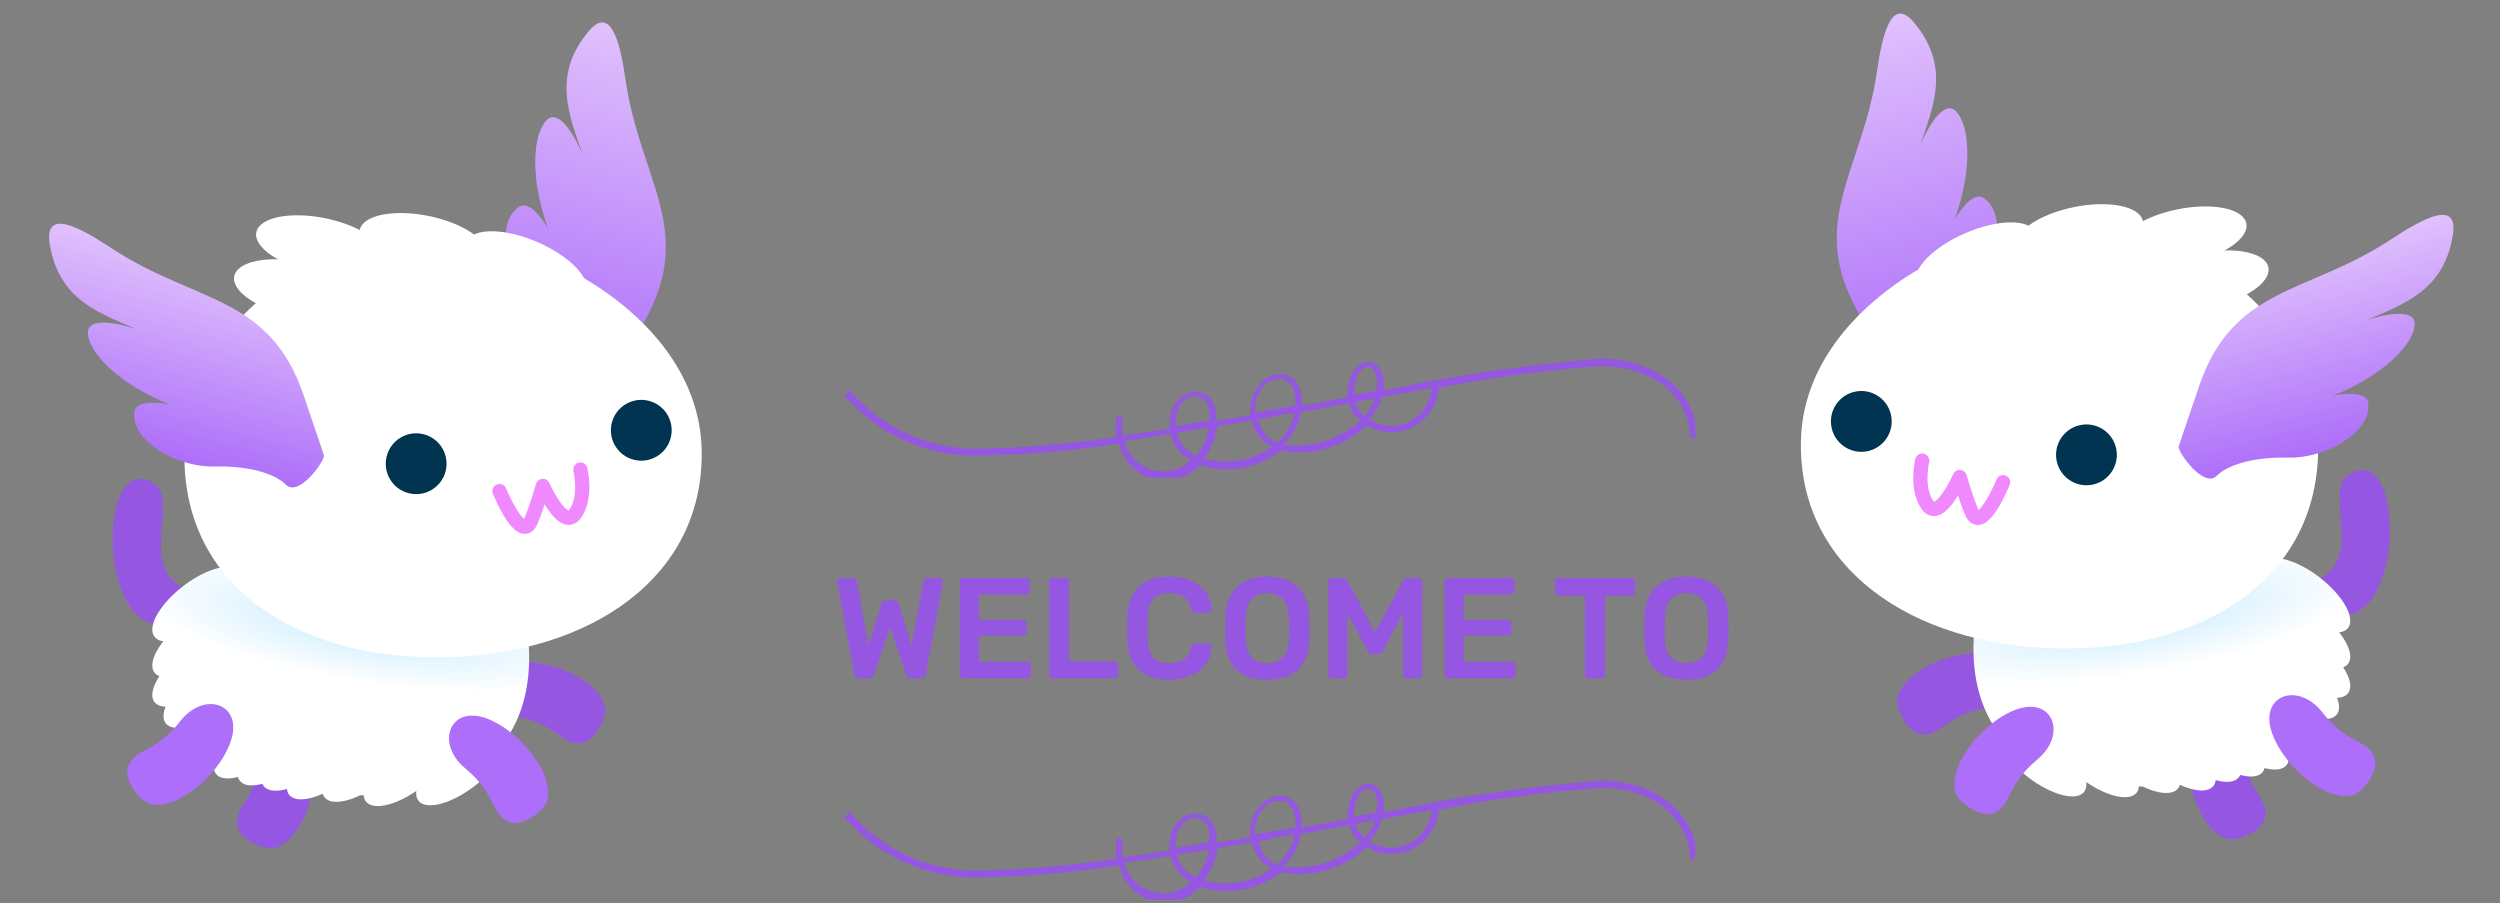
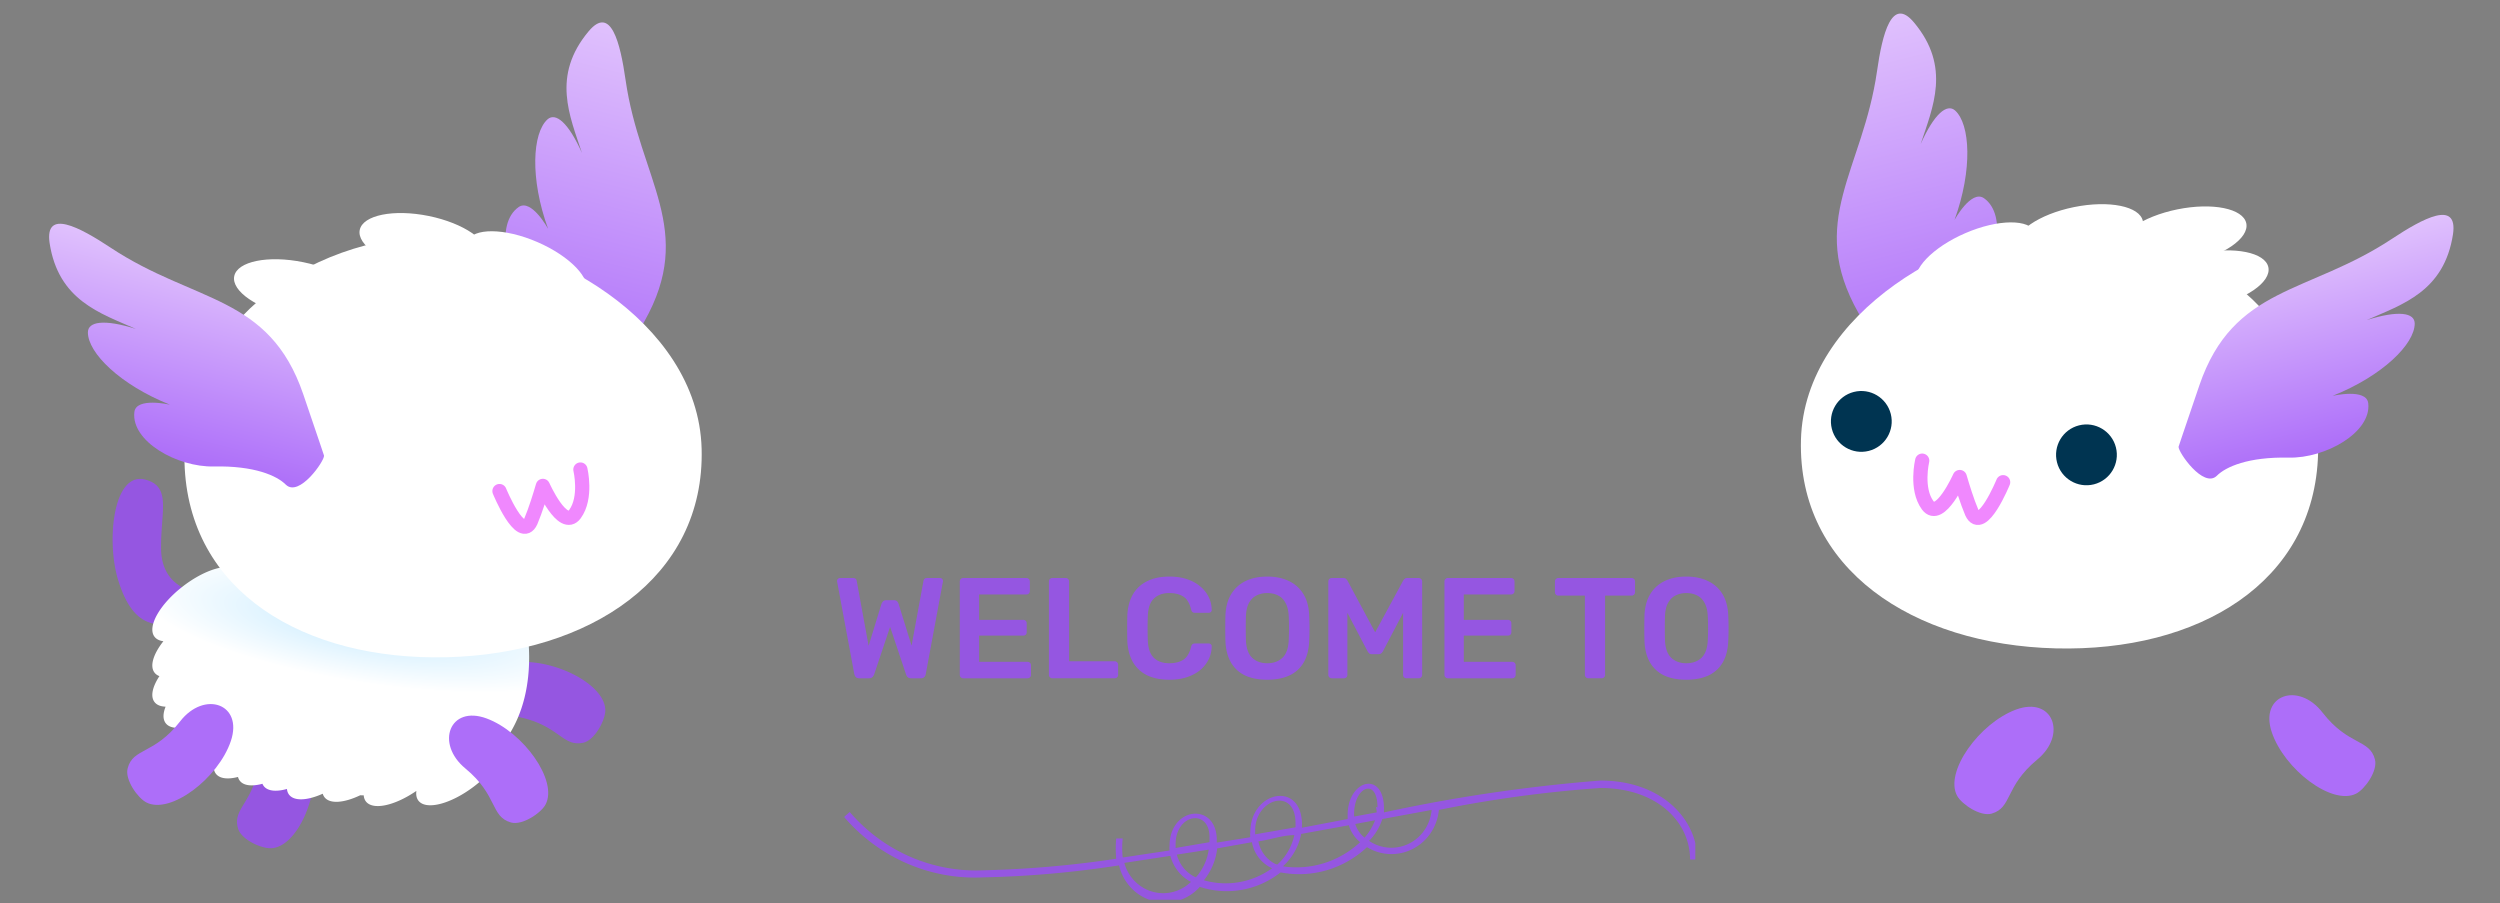
<svg xmlns="http://www.w3.org/2000/svg" fill="none" viewBox="0 0 476 172" width="476" height="172">
  <rect x="0" y="0" width="476" height="172" fill="#808080" stroke="none" />
  <path fill="#9556E1" d="M163.608 129.148c-.272 0-.491-.072-.654-.218-.146-.163-.246-.364-.3-.6l-3.247-17.486c0-.055-.009-.1-.027-.137v-.081c0-.164.055-.301.164-.41.127-.109.263-.163.409-.163h2.4c.455 0 .71.182.764.545l2.265 12.358 2.455-7.993c.054-.145.145-.291.272-.436.146-.164.355-.246.628-.246h1.473c.291 0 .5.082.627.246.128.145.21.291.246.436l2.482 7.966 2.265-12.331c.054-.363.309-.545.763-.545h2.401c.146 0 .273.054.382.163.109.109.164.246.164.41v.081c0 .037-.009.082-.028.137l-3.246 17.486c-.036.236-.136.437-.3.6-.164.146-.382.218-.655.218h-1.827c-.273 0-.491-.072-.655-.218-.146-.145-.246-.3-.3-.464l-3.056-9.111-3.055 9.111c-.073.164-.182.319-.327.464-.146.146-.364.218-.655.218h-1.828Zm19.789 0c-.182 0-.336-.063-.464-.191-.127-.127-.191-.281-.191-.463v-17.759c0-.2.064-.364.191-.491.128-.128.282-.191.464-.191H195.4c.2 0 .364.063.491.191.128.127.191.291.191.491v1.8c0 .182-.063.337-.191.464-.127.127-.291.191-.491.191h-8.975v4.828h8.375c.2 0 .364.064.491.191.127.109.191.264.191.464v1.691c0 .2-.064.364-.191.491-.127.11-.291.164-.491.164h-8.375v4.992h9.193c.2 0 .364.064.491.191.128.128.191.291.191.491v1.801c0 .182-.063.336-.191.463-.127.128-.291.191-.491.191h-12.221Zm16.97 0c-.182 0-.336-.063-.464-.191-.127-.127-.191-.281-.191-.463v-17.787c0-.181.064-.336.191-.463.128-.128.282-.191.464-.191h2.537c.182 0 .336.063.464.191.127.127.191.282.191.463v15.195h8.647c.2 0 .364.064.491.191.128.127.191.291.191.491v1.91c0 .182-.063.336-.191.463-.127.128-.291.191-.491.191h-11.839Zm22.295.273c-1.691 0-3.128-.291-4.31-.873-1.164-.6-2.055-1.446-2.673-2.537-.619-1.109-.964-2.437-1.037-3.983-.018-.745-.027-1.545-.027-2.4s.009-1.673.027-2.455c.073-1.528.418-2.846 1.037-3.956.636-1.109 1.537-1.955 2.7-2.537 1.183-.6 2.61-.9 4.283-.9 1.237 0 2.346.164 3.328.491.983.327 1.819.782 2.51 1.364.691.564 1.228 1.228 1.61 1.991.382.764.582 1.592.6 2.483.018.163-.037.3-.164.409-.109.109-.245.164-.409.164h-2.592c-.2 0-.363-.046-.491-.137-.127-.109-.218-.282-.272-.518-.291-1.2-.792-2.019-1.501-2.455-.709-.437-1.591-.655-2.646-.655-1.218 0-2.191.346-2.919 1.037-.727.673-1.118 1.791-1.173 3.355-.054 1.491-.054 3.019 0 4.583.055 1.564.446 2.692 1.173 3.383.728.673 1.701 1.009 2.919 1.009 1.055 0 1.937-.218 2.646-.655.709-.454 1.21-1.273 1.501-2.455.054-.254.145-.427.272-.518.128-.091.291-.137.491-.137h2.592c.164 0 .3.055.409.164.127.109.182.246.164.409-.018.891-.218 1.719-.6 2.483s-.919 1.437-1.61 2.018c-.691.564-1.527 1.01-2.51 1.337-.982.328-2.091.491-3.328.491Zm18.621 0c-1.618 0-3.01-.263-4.174-.791-1.163-.545-2.073-1.373-2.728-2.482-.654-1.128-1.009-2.528-1.063-4.201-.019-.782-.028-1.555-.028-2.319s.009-1.546.028-2.346c.054-1.655.418-3.037 1.091-4.147.673-1.109 1.591-1.946 2.755-2.509 1.182-.564 2.555-.846 4.119-.846 1.564 0 2.937.282 4.119.846 1.183.563 2.11 1.4 2.783 2.509.673 1.11 1.037 2.492 1.091 4.147.037.8.055 1.582.055 2.346s-.018 1.537-.055 2.319c-.054 1.673-.409 3.073-1.064 4.201-.654 1.109-1.573 1.937-2.755 2.482-1.164.528-2.555.791-4.174.791Zm0-3.137c1.182 0 2.146-.345 2.892-1.037.746-.709 1.146-1.855 1.2-3.437.037-.8.055-1.537.055-2.209 0-.692-.018-1.428-.055-2.21-.036-1.055-.236-1.91-.6-2.564-.346-.673-.818-1.155-1.419-1.446-.6-.309-1.291-.464-2.073-.464-.764 0-1.446.155-2.046.464-.6.291-1.082.773-1.446 1.446-.345.654-.536 1.509-.572 2.564-.019.782-.028 1.518-.028 2.21 0 .672.009 1.409.028 2.209.054 1.582.454 2.728 1.2 3.437.746.692 1.7 1.037 2.864 1.037Zm12.312 2.864c-.2 0-.364-.063-.491-.191-.127-.127-.191-.281-.191-.463v-17.759c0-.2.064-.364.191-.491.127-.128.291-.191.491-.191h2.155c.255 0 .446.072.573.218.127.127.209.227.245.3l5.265 9.821 5.32-9.821c.036-.073.118-.173.245-.3.128-.146.319-.218.573-.218h2.128c.2 0 .364.063.491.191.127.127.191.291.191.491v17.759c0 .182-.064.336-.191.463-.127.128-.291.191-.491.191h-2.291c-.2 0-.364-.063-.491-.191-.11-.127-.164-.281-.164-.463v-11.812l-3.819 7.283a1.628 1.628 0 0 1-.355.437c-.145.109-.336.163-.573.163h-1.118c-.255 0-.455-.054-.6-.163a1.953 1.953 0 0 1-.328-.437l-3.819-7.283v11.812c0 .182-.064.336-.191.463-.127.128-.282.191-.464.191h-2.291Zm22.084 0c-.182 0-.336-.063-.464-.191-.127-.127-.191-.281-.191-.463v-17.759c0-.2.064-.364.191-.491.128-.128.282-.191.464-.191h12.003c.2 0 .364.063.491.191.127.127.191.291.191.491v1.8c0 .182-.064.337-.191.464s-.291.191-.491.191h-8.975v4.828h8.375c.2 0 .364.064.491.191.127.109.191.264.191.464v1.691c0 .2-.064.364-.191.491-.127.11-.291.164-.491.164h-8.375v4.992h9.193c.2 0 .364.064.491.191.128.128.191.291.191.491v1.801c0 .182-.063.336-.191.463-.127.128-.291.191-.491.191h-12.221Zm26.739 0c-.182 0-.337-.063-.464-.191-.127-.127-.191-.281-.191-.463v-15.086h-5.047c-.182 0-.336-.064-.463-.191-.128-.127-.191-.282-.191-.464v-2.018c0-.2.063-.364.191-.491.127-.128.281-.191.463-.191h13.913c.2 0 .364.063.491.191.127.127.191.291.191.491v2.018c0 .182-.064.337-.191.464s-.291.191-.491.191h-5.02v15.086c0 .182-.063.336-.19.463-.128.128-.291.191-.492.191h-2.509Zm18.653.273c-1.619 0-3.01-.263-4.174-.791-1.164-.545-2.073-1.373-2.728-2.482-.655-1.128-1.009-2.528-1.064-4.201a100.782 100.782 0 0 1 0-4.665c.055-1.655.418-3.037 1.091-4.147.673-1.109 1.592-1.946 2.756-2.509 1.182-.564 2.555-.846 4.119-.846 1.564 0 2.937.282 4.119.846 1.182.563 2.11 1.4 2.783 2.509.672 1.11 1.036 2.492 1.091 4.147.036.8.054 1.582.054 2.346s-.018 1.537-.054 2.319c-.055 1.673-.409 3.073-1.064 4.201-.655 1.109-1.573 1.937-2.755 2.482-1.164.528-2.556.791-4.174.791Zm0-3.137c1.182 0 2.146-.345 2.891-1.037.746-.709 1.146-1.855 1.201-3.437.036-.8.054-1.537.054-2.209 0-.692-.018-1.428-.054-2.21-.037-1.055-.237-1.91-.6-2.564-.346-.673-.819-1.155-1.419-1.446-.6-.309-1.291-.464-2.073-.464-.764 0-1.446.155-2.046.464-.6.291-1.082.773-1.446 1.446-.346.654-.536 1.509-.573 2.564-.018.782-.027 1.518-.027 2.21 0 .672.009 1.409.027 2.209.055 1.582.455 2.728 1.2 3.437.746.692 1.701 1.037 2.865 1.037ZM98.582 136.483c7.896 1.56 8.493 5.804 12.479 4.927 2.192-.483 4.177-4.289 4.19-6.113.025-5.146-10.269-10.176-17.661-9.134-7.393 1.042-6.367 8.863.992 10.32Zm-49.18 8.483c-1.029 7.984-5.218 8.861-4.076 12.786.627 2.147 4.531 3.882 6.375 3.745 5.134-.318 9.47-10.937 7.929-18.244-1.541-7.307-9.269-5.742-10.228 1.713Zm-16.984-26.03c-3.141.05-7.304.27-9.981-8.696-2.205-7.391-.86-20.613 5.297-18.906 4.932 1.365 2.86 5.978 2.936 13.175.076 7.196 6.207 8.103 6.207 8.103l-4.458 6.324Z" />
  <path fill="url(#a)" fill-rule="evenodd" d="M31.112 122.088c-.736-.091-1.317-.368-1.685-.846-1.454-1.887.977-6.197 5.429-9.626 4.254-3.277 8.815-4.564 10.48-3.025 5.025-.585 11.547.683 20.657 2.755 8.215 1.867 13.217.381 17.229-.811 5.471-1.626 9.1-2.704 16.524 6.024 0 0 3.861 14.144-3.563 24.416.327 2.154-2.004 5.74-5.82 8.678-4.452 3.43-9.24 4.68-10.693 2.793-.364-.473-.485-1.098-.391-1.823l-.068.012c-4.098 2.788-8.214 3.685-9.544 1.959-.248-.322-.383-.716-.414-1.163-.225-.002-.451-.004-.678-.008-3.067 1.466-5.764 1.702-6.792.366-.151-.196-.261-.419-.33-.664-2.906 1.305-5.423 1.467-6.408.188-.236-.306-.369-.676-.409-1.095-2.024.567-3.664.429-4.415-.546a1.908 1.908 0 0 1-.253-.44c-1.974.532-3.569.382-4.306-.575-.164-.213-.279-.457-.346-.727-1.928.501-3.482.339-4.206-.602-.418-.543-.515-1.286-.335-2.152-3.19-1.941-5.486-4.203-7.087-6.595-.948-.023-1.692-.307-2.132-.878-.572-.743-.543-1.861-.025-3.154-.936-.027-1.671-.311-2.106-.877-.823-1.068-.401-2.914.928-4.936-.384-.146-.698-.366-.928-.665-.963-1.251-.221-3.566 1.685-5.983Z" clip-rule="evenodd" />
  <path fill="#AD6EF9" d="M34.291 137.353c-4.933 6.362-8.987 4.995-9.991 8.958-.551 2.176 1.941 5.647 3.582 6.482 4.583 2.333 13.696-4.619 16.074-11.707 2.378-7.088-5.06-9.668-9.664-3.733Zm54.323 8.97c6.218 5.132 4.724 9.133 8.664 10.275 2.154.617 5.7-1.774 6.579-3.389 2.467-4.521-4.217-13.839-11.221-16.421-7.004-2.582-9.814 4.763-4.021 9.535Z" />
  <path fill="url(#b)" d="M116.629 71.923s.787-1.31 6.035-10.684c9.877-17.482-.82-26.986-3.555-46.02-1.002-6.993-2.776-14.359-7.045-9.245-7.084 8.475-3.574 16.125-1.252 23.164-2.61-5.857-5.033-7.77-6.564-6.415-2.878 2.602-3.381 11.245.112 20.845 0 0-3.176-5.812-5.605-4.151-4.566 3.218-2.427 13.085 2.348 18.236 5.228 5.643 6.688 10.132 6.544 12.538-.105 3.526 8.291 2.489 8.982 1.731Z" />
  <path fill="#fff" d="M133.591 85.442c.651 24.589-21.311 39.01-48.492 39.696-27.181.686-49.319-12.493-49.969-37.083-.65-24.59 21.94-43.203 49.142-43.229 18.776-.006 48.673 16.005 49.318 40.615Z" />
  <path stroke="#F088FE" stroke-linecap="round" stroke-linejoin="round" stroke-width="2.71" d="M95.101 93.499s4.048 9.908 5.956 5.794c.932-2.2 1.773-4.96 2.305-6.777 0 0 3.789 8.52 6.105 5.377 2.317-3.143 1.043-8.495 1.043-8.495" />
-   <path fill="#003451" d="M77.814 93.904c3.098.785 6.246-1.092 7.032-4.192.785-3.1-1.09-6.249-4.188-7.034-3.098-.785-6.246 1.092-7.031 4.192-.785 3.1 1.09 6.249 4.188 7.034Z" />
+   <path fill="#003451" d="M77.814 93.904Z" />
  <path fill="url(#c)" d="M61.697 86.749s-.465-1.45-3.948-11.658c-6.489-19.019-20.697-17.333-36.715-27.952-5.883-3.888-12.535-7.461-11.593-.883 1.665 10.947 9.656 13.393 16.445 16.378-6.101-1.934-9.145-1.395-9.151.646-.005 3.918 6.145 9.995 15.629 13.774 0 0-6.447-1.489-6.78 1.402-.652 5.552 8.142 10.522 15.129 10.361 7.72-.165 12.008 1.743 13.722 3.476 2.528 2.417 7.348-4.522 7.263-5.543Z" />
-   <path fill="#003451" d="M120.679 87.537c3.098.785 6.246-1.092 7.032-4.192.785-3.1-1.09-6.249-4.188-7.034-3.098-.785-6.246 1.092-7.032 4.192-.785 3.1 1.09 6.249 4.188 7.034Z" />
  <ellipse fill="#fff" rx="12.336" ry="5.23" transform="scale(-1 1) rotate(-23.39 72.796 267.56)" />
  <ellipse fill="#fff" rx="12.336" ry="5.23" transform="scale(-1 1) rotate(-11.516 189.035 422.689)" />
-   <ellipse fill="#fff" rx="12.336" ry="5.23" transform="scale(-1 1) rotate(-11.516 201.011 325.262)" />
  <ellipse fill="#fff" rx="12.336" ry="5.23" transform="scale(-1 1) rotate(-11.516 244.602 308.604)" />
-   <path fill="#9556E1" d="M377.914 134.796c-7.896 1.559-8.493 5.804-12.479 4.927-2.192-.483-4.177-4.29-4.19-6.113-.025-5.146 10.269-10.177 17.661-9.135 7.393 1.043 6.368 8.863-.992 10.321Zm49.18 8.482c1.029 7.984 5.219 8.861 4.077 12.786-.627 2.148-4.531 3.882-6.376 3.746-5.134-.319-9.47-10.937-7.929-18.244 1.542-7.307 9.27-5.742 10.228 1.712Zm16.984-26.029c3.141.049 7.304.269 9.981-8.696 2.205-7.391.86-20.613-5.297-18.906-4.932 1.365-2.859 5.978-2.935 13.174-.076 7.196-6.207 8.103-6.207 8.103l4.458 6.325Z" />
-   <path fill="url(#d)" fill-rule="evenodd" d="M445.384 120.401c.735-.092 1.317-.368 1.685-.846 1.454-1.887-.977-6.197-5.429-9.627-4.254-3.277-8.815-4.564-10.48-3.025-5.026-.585-11.547.684-20.658 2.755-8.215 1.868-13.217.382-17.229-.81-5.471-1.626-9.099-2.704-16.524 6.023 0 0-3.861 14.144 3.563 24.417-.327 2.153 2.004 5.739 5.819 8.678 4.452 3.429 9.24 4.679 10.694 2.792.364-.473.484-1.098.39-1.823l.068.013c4.098 2.787 8.214 3.684 9.544 1.959.248-.323.383-.716.414-1.164.224-.001.451-.004.678-.007 3.067 1.466 5.764 1.701 6.792.366.152-.197.261-.419.33-.665 2.906 1.305 5.423 1.468 6.409.188.235-.306.369-.676.408-1.095 2.025.567 3.665.43 4.416-.545.104-.135.188-.282.253-.44 1.973.531 3.568.381 4.306-.576.163-.213.278-.456.346-.726 1.928.5 3.481.339 4.206-.602.419-.543.515-1.287.335-2.152 3.19-1.941 5.486-4.204 7.086-6.595.948-.024 1.692-.307 2.132-.878.572-.743.543-1.862.025-3.154.935-.028 1.67-.312 2.106-.877.823-1.069.401-2.914-.929-4.937.384-.145.698-.366.929-.665.963-1.251.221-3.565-1.685-5.982Z" clip-rule="evenodd" />
  <path fill="#AD6EF9" d="M442.205 135.665c4.934 6.363 8.987 4.995 9.991 8.959.551 2.175-1.94 5.647-3.581 6.482-4.583 2.332-13.696-4.619-16.074-11.707-2.378-7.088 5.06-9.668 9.664-3.734Zm-54.324 8.97c-6.218 5.133-4.724 9.134-8.664 10.276-2.153.617-5.7-1.774-6.579-3.39-2.467-4.52 4.217-13.838 11.221-16.421 7.004-2.582 9.814 4.763 4.022 9.535Z" />
  <path fill="url(#e)" d="M359.867 70.235s-.787-1.31-6.035-10.684c-9.876-17.482.82-26.986 3.555-46.02 1.002-6.993 2.776-14.359 7.045-9.245 7.084 8.475 3.574 16.125 1.252 23.164 2.611-5.857 5.033-7.77 6.564-6.415 2.878 2.602 3.381 11.245-.112 20.845 0 0 3.177-5.812 5.606-4.151 4.565 3.218 2.427 13.085-2.349 18.236-5.228 5.643-6.687 10.132-6.544 12.538.105 3.526-8.291 2.489-8.982 1.731Z" />
  <path fill="#fff" d="M342.903 83.754c-.65 24.59 21.311 39.011 48.492 39.697 27.181.686 49.318-12.494 49.969-37.083.65-24.59-21.94-43.203-49.143-43.229-18.776-.006-48.673 16.005-49.318 40.615Z" />
  <path stroke="#F088FE" stroke-linecap="round" stroke-linejoin="round" stroke-width="2.71" d="M381.395 91.811s-4.048 9.907-5.956 5.794c-.932-2.2-1.773-4.96-2.305-6.777 0 0-3.789 8.52-6.105 5.377-2.316-3.143-1.043-8.495-1.043-8.495" />
  <path fill="#003451" d="M398.682 92.217c-3.098.785-6.246-1.092-7.031-4.192-.785-3.1 1.089-6.249 4.188-7.034 3.098-.785 6.246 1.092 7.031 4.192.785 3.1-1.09 6.249-4.188 7.034Z" />
  <path fill="url(#f)" d="M414.799 85.062s.465-1.45 3.948-11.658c6.489-19.019 20.697-17.333 36.715-27.952 5.883-3.888 12.534-7.461 11.593-.883-1.665 10.947-9.656 13.393-16.445 16.378 6.101-1.934 9.145-1.395 9.151.646.005 3.918-6.145 9.995-15.629 13.774 0 0 6.447-1.489 6.78 1.402.652 5.552-8.142 10.522-15.129 10.361-7.72-.165-12.008 1.743-13.721 3.476-2.528 2.417-7.349-4.522-7.263-5.543Z" />
  <path fill="#003451" d="M355.817 85.85c-3.098.785-6.246-1.092-7.031-4.192-.786-3.1 1.089-6.249 4.187-7.034 3.098-.785 6.247 1.092 7.032 4.192.785 3.1-1.09 6.249-4.188 7.034Z" />
  <ellipse cx="376.259" cy="49.199" fill="#fff" rx="12.336" ry="5.23" transform="rotate(-23.39 376.259 49.199)" />
  <ellipse cx="395.916" cy="44.56" fill="#fff" rx="12.336" ry="5.23" transform="rotate(-11.516 395.916 44.56)" />
  <ellipse cx="415.608" cy="44.99" fill="#fff" rx="12.336" ry="5.23" transform="rotate(-11.516 415.608 44.99)" />
  <ellipse cx="419.811" cy="53.357" fill="#fff" rx="12.336" ry="5.23" transform="rotate(-11.516 419.811 53.357)" />
  <g clip-path="url(#g)">
    <path fill="#9556E1" d="M161.786 154.603c3.136 3.653 7.026 6.545 11.388 8.466 4.362 1.921 9.086 2.823 13.831 2.641a200.852 200.852 0 0 0 25.527-2.206 19.745 19.745 0 0 1 0-3.859h1.23a17.139 17.139 0 0 0 0 3.623l8.919-1.339a3.311 3.311 0 0 1 0-.867c0-7.404 8.765-8.428 8.995-1.339v.709l6.382-1.024a3.931 3.931 0 0 1 0-.945c0-7.877 9.841-9.925 9.841-1.418v.552l8.689-1.654v-.709c0-6.853 6.919-8.586 6.919-1.261v.709c13.592-2.946 27.359-4.973 41.212-6.065 11.609 0 18.452 7.325 18.452 15.045h-1.384c0-7.247-6.381-13.627-17.068-13.627a236.654 236.654 0 0 0-30.755 4.175c-.146 1.56-.676 3.058-1.539 4.353-.863 1.295-2.032 2.345-3.398 3.052-1.366.708-2.885 1.05-4.414.994-1.53-.055-3.021-.506-4.335-1.31-2.191 2.053-4.818 3.556-7.674 4.39-2.855.834-5.861.976-8.78.414-2.155 1.698-4.68 2.835-7.358 3.315-2.677.48-5.429.289-8.019-.558-1.104 1.233-2.515 2.134-4.081 2.607a8.792 8.792 0 0 1-4.809.08c-1.581-.421-3.019-1.275-4.162-2.469-1.143-1.195-1.947-2.686-2.325-4.314a194.011 194.011 0 0 1-25.757 2.285c-4.993.257-9.979-.643-14.585-2.634-4.606-1.991-8.714-5.022-12.018-8.866l1.076-.946Zm64.97 13.312c-.956-.501-1.798-1.201-2.474-2.056-.675-.854-1.168-1.844-1.448-2.906l-8.765 1.339c.354 1.308 1.033 2.5 1.969 3.461.936.96 2.099 1.657 3.375 2.021 1.277.365 2.624.385 3.91.059 1.286-.325 2.469-.986 3.433-1.918Zm3.536-8.507c0-5.513-6.458-4.489-6.458 1.339v.709l6.458-1.103v-.945Zm-6.228 3.309c.25.952.704 1.835 1.329 2.585.625.749 1.406 1.346 2.285 1.747 1.327-1.461 2.186-3.302 2.461-5.278l-6.075.946Zm7.689-1.182c-.249 2.232-1.131 4.341-2.537 6.065 2.196.63 4.501.752 6.748.357s4.381-1.297 6.246-2.641c-.987-.444-1.854-1.128-2.524-1.993-.67-.864-1.123-1.884-1.321-2.97l-6.612 1.182Zm14.916-4.805c0-6.931-7.688-4.726-7.688 1.418v.709l7.688-1.339v-.788Zm-3.46 7.877c1.628-1.467 2.759-3.425 3.23-5.593-2.307 0-4.537.867-6.843 1.182.179.938.571 1.819 1.146 2.572.574.753 1.314 1.356 2.16 1.76l.307.079Zm1.384.394c2.582.331 5.203.088 7.685-.714 2.481-.802 4.764-2.144 6.693-3.934-1.019-.829-1.769-1.955-2.153-3.229l-9.072 1.654c-.467 2.38-1.682 4.539-3.46 6.144l.307.079Zm17.684-11.264c0-5.75-4.459-4.017-4.459 1.26v.473l4.305-.788a4.027 4.027 0 0 0-.153-1.024l.307.079Zm-4.229 3.151c.312 1.034.93 1.942 1.769 2.599.851-.974 1.528-2.094 1.999-3.308l-3.768.709Zm2.768 3.308c1.116.721 2.394 1.136 3.712 1.205 1.318.069 2.63-.211 3.812-.812 1.182-.601 2.192-1.504 2.935-2.621.742-1.117 1.192-2.412 1.305-3.758l-9.38 1.733c-.513 1.576-1.383 3.007-2.537 4.174l.153.079Z" />
  </g>
  <g clip-path="url(#h)">
    <path fill="#9556E1" d="M161.786 74.291c3.136 3.653 7.026 6.545 11.388 8.466 4.362 1.921 9.086 2.823 13.831 2.641a200.741 200.741 0 0 0 25.527-2.205 19.752 19.752 0 0 1 0-3.86h1.23a17.142 17.142 0 0 0 0 3.623l8.919-1.339a3.307 3.307 0 0 1 0-.866c0-7.404 8.765-8.428 8.995-1.339v.709l6.382-1.024a3.932 3.932 0 0 1 0-.945c0-7.877 9.841-9.925 9.841-1.418v.551l8.689-1.654v-.709c0-6.853 6.919-8.586 6.919-1.26v.709a309.238 309.238 0 0 1 41.212-6.065c11.609 0 18.452 7.325 18.452 15.044h-1.384c0-7.247-6.381-13.627-17.068-13.627a236.653 236.653 0 0 0-30.755 4.175c-.146 1.561-.676 3.058-1.539 4.353-.863 1.295-2.032 2.345-3.398 3.052s-2.885 1.05-4.414.994c-1.53-.055-3.021-.506-4.335-1.311-2.191 2.053-4.818 3.556-7.674 4.39a18.702 18.702 0 0 1-8.78.415c-2.155 1.697-4.68 2.834-7.358 3.314a16.452 16.452 0 0 1-8.019-.557c-1.104 1.232-2.515 2.133-4.081 2.607a8.79 8.79 0 0 1-4.809.08c-1.581-.421-3.019-1.275-4.162-2.47-1.143-1.195-1.947-2.686-2.325-4.313a193.976 193.976 0 0 1-25.757 2.284c-4.993.258-9.979-.642-14.585-2.634-4.606-1.991-8.714-5.022-12.018-8.866l1.076-.945Zm64.97 13.312c-.956-.501-1.798-1.201-2.474-2.056-.675-.855-1.168-1.845-1.448-2.906l-8.765 1.339c.354 1.308 1.033 2.5 1.969 3.461.936.961 2.099 1.657 3.375 2.021a7.513 7.513 0 0 0 3.91.059c1.286-.326 2.469-.987 3.433-1.918Zm3.536-8.507c0-5.514-6.458-4.49-6.458 1.339v.709l6.458-1.103v-.945Zm-6.228 3.308c.25.952.704 1.835 1.329 2.585.625.75 1.406 1.347 2.285 1.747 1.327-1.46 2.186-3.302 2.461-5.277l-6.075.945Zm7.689-1.181c-.249 2.232-1.131 4.341-2.537 6.065 2.196.63 4.501.752 6.748.357 2.247-.395 4.381-1.297 6.246-2.641-.987-.444-1.854-1.127-2.524-1.992-.67-.865-1.123-1.884-1.321-2.97l-6.612 1.181Zm14.916-4.805c0-6.931-7.688-4.726-7.688 1.418v.709l7.688-1.339v-.788Zm-3.46 7.877c1.628-1.466 2.759-3.425 3.23-5.593-2.307 0-4.537.867-6.843 1.182.179.938.571 1.819 1.146 2.572.574.753 1.314 1.356 2.16 1.76l.307.079Zm1.384.394c2.582.332 5.203.088 7.685-.714 2.481-.802 4.764-2.144 6.693-3.933-1.019-.83-1.769-1.955-2.153-3.229l-9.072 1.654c-.467 2.38-1.682 4.538-3.46 6.144l.307.079Zm17.684-11.264c0-5.75-4.459-4.017-4.459 1.26v.473l4.305-.788a4.028 4.028 0 0 0-.153-1.024l.307.079Zm-4.229 3.151c.312 1.034.93 1.942 1.769 2.599a11.153 11.153 0 0 0 1.999-3.308l-3.768.709Zm2.768 3.308c1.116.721 2.394 1.136 3.712 1.205 1.318.069 2.63-.211 3.812-.812 1.182-.601 2.192-1.504 2.935-2.621.742-1.117 1.192-2.412 1.305-3.758L263.2 75.63c-.513 1.577-1.383 3.007-2.537 4.175l.153.079Z" />
  </g>
  <defs>
    <linearGradient id="b" x1="121.896" x2="105.377" y1="6.052" y2="71.263" gradientUnits="userSpaceOnUse">
      <stop stop-color="#E0C1FD" />
      <stop offset="1" stop-color="#AD6EF9" />
    </linearGradient>
    <linearGradient id="c" x1="39.602" x2="30.186" y1="49.593" y2="86.764" gradientUnits="userSpaceOnUse">
      <stop stop-color="#E0C1FD" />
      <stop offset="1" stop-color="#AD6EF9" />
    </linearGradient>
    <linearGradient id="e" x1="354.6" x2="371.119" y1="4.365" y2="69.575" gradientUnits="userSpaceOnUse">
      <stop stop-color="#E0C1FD" />
      <stop offset="1" stop-color="#AD6EF9" />
    </linearGradient>
    <linearGradient id="f" x1="436.894" x2="446.31" y1="47.905" y2="85.077" gradientUnits="userSpaceOnUse">
      <stop stop-color="#E0C1FD" />
      <stop offset="1" stop-color="#AD6EF9" />
    </linearGradient>
    <radialGradient id="a" cx="0" cy="0" r="1" gradientTransform="matrix(-5.415 34.728 -136.868 -21.342 70.293 118.746)" gradientUnits="userSpaceOnUse">
      <stop stop-color="#C8EBFF" />
      <stop offset=".323" stop-color="#fff" />
      <stop offset="1" stop-color="#fff" />
    </radialGradient>
    <radialGradient id="d" cx="0" cy="0" r="1" gradientTransform="matrix(5.415 34.728 -136.868 21.342 406.203 117.058)" gradientUnits="userSpaceOnUse">
      <stop stop-color="#C8EBFF" />
      <stop offset=".323" stop-color="#fff" />
      <stop offset="1" stop-color="#fff" />
    </radialGradient>
    <clipPath id="g">
      <path fill="#fff" d="M0 0h162v23H0z" transform="translate(160.786 148.305)" />
    </clipPath>
    <clipPath id="h">
-       <path fill="#fff" d="M0 0h162v23H0z" transform="translate(160.786 67.992)" />
-     </clipPath>
+       </clipPath>
  </defs>
</svg>